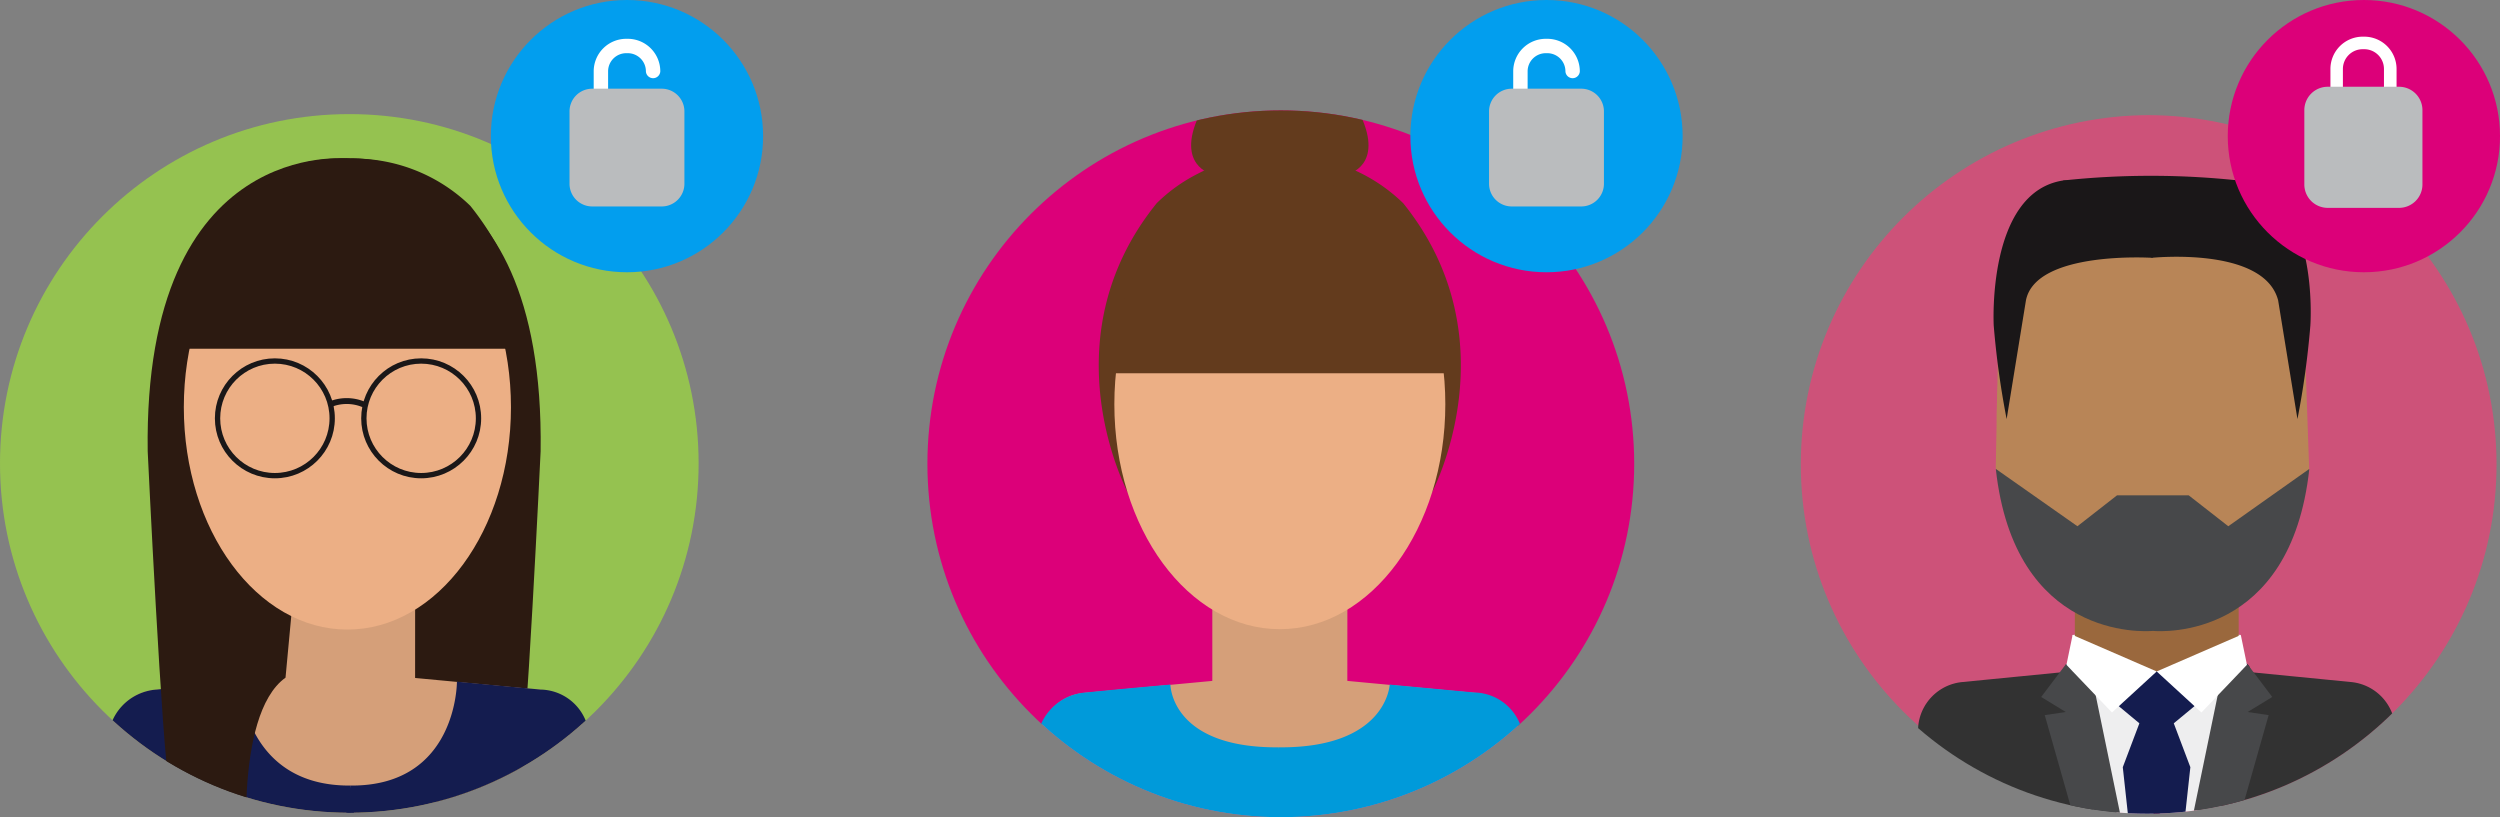
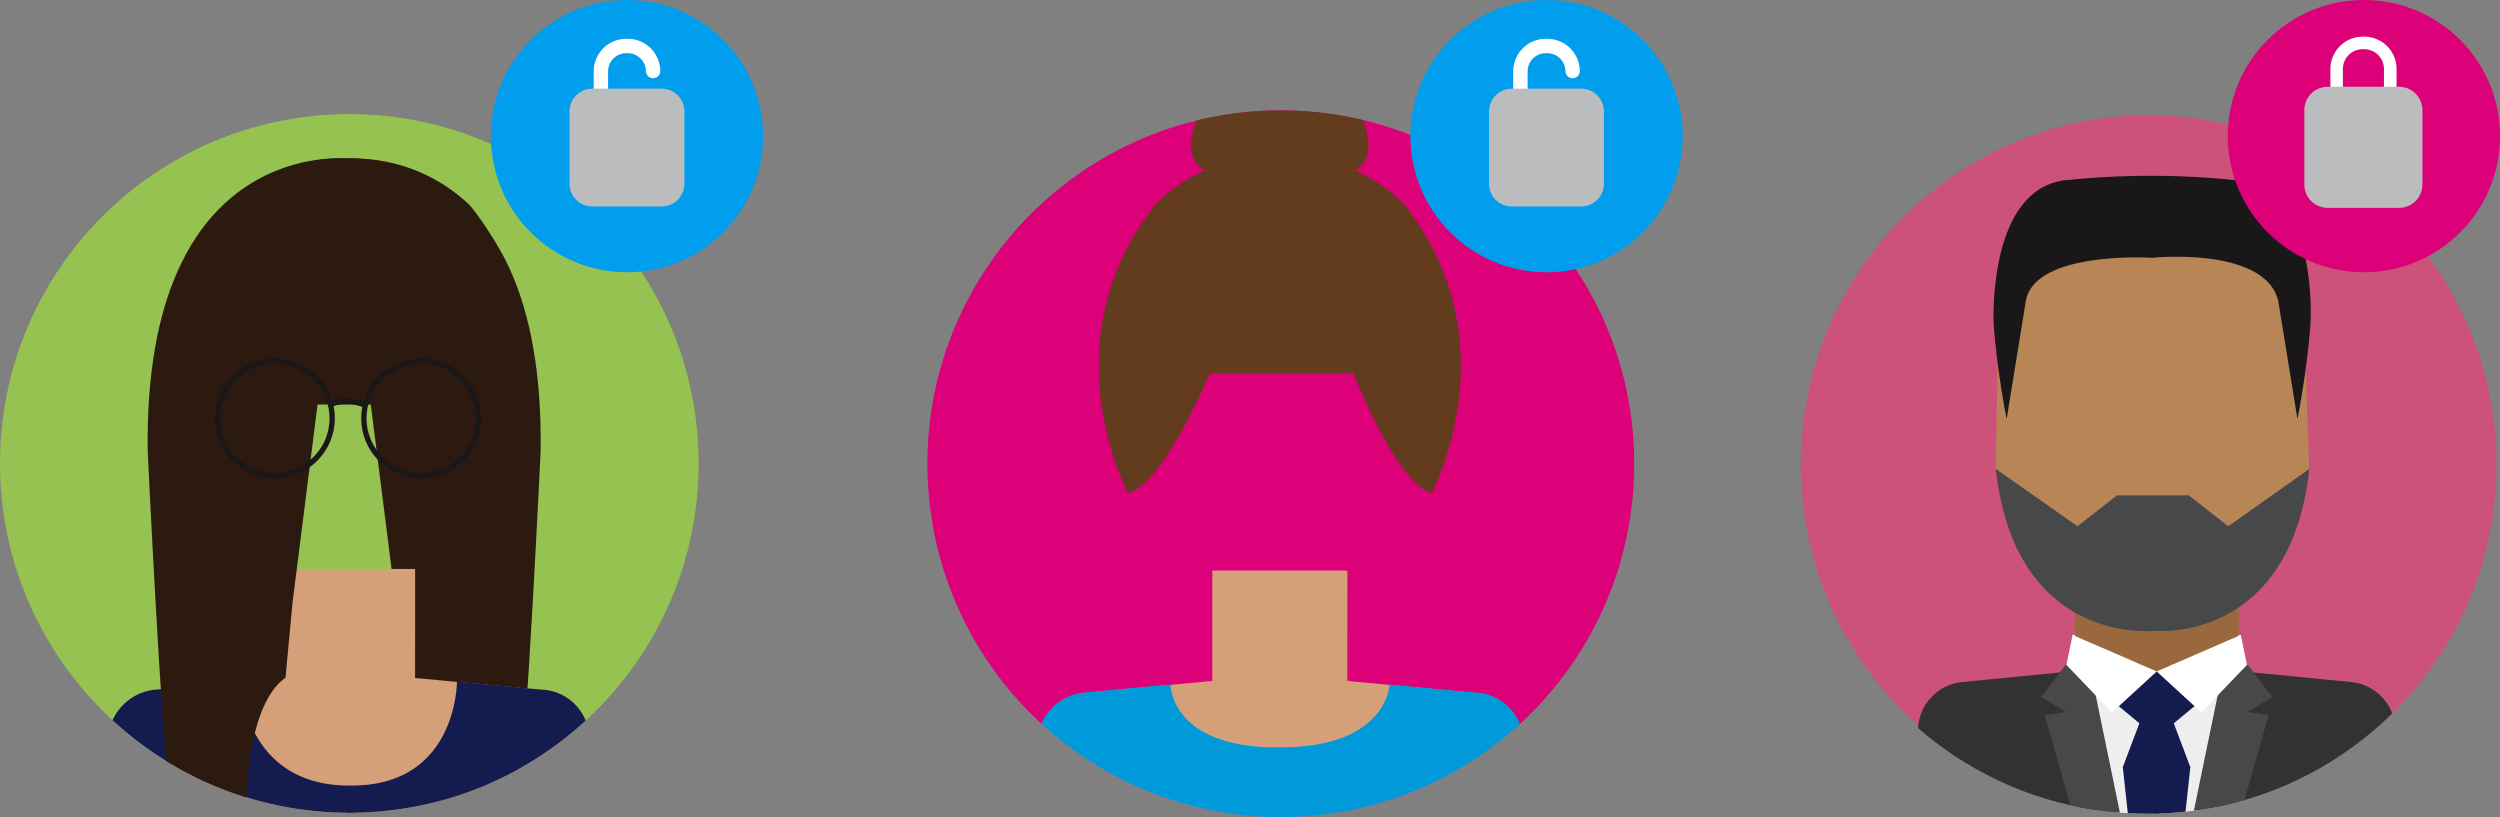
<svg xmlns="http://www.w3.org/2000/svg" width="160.36" height="52.418" viewBox="0 0 160.36 52.418">
  <rect x="0" y="0" width="160.36" height="52.418" fill="#808080" stroke="none" />
  <defs>
    <style>.a{fill:#95c250;}.b,.h,.i{fill:none;}.c{clip-path:url(#a);}.d{fill:#2c1a11;}.e{fill:#d59f79;}.f{fill:#141c4f;}.g{fill:#ecaf85;}.h,.i{stroke:#1a1718;stroke-miterlimit:10;}.h{stroke-width:0.341px;}.i{stroke-width:0.377px;}.j{clip-path:url(#b);}.k{fill:#cd5279;}.l{fill:#b88557;}.m{fill:#eeeeef;}.n{fill:#181934;}.o{fill:#9a683d;}.p{fill:#323232;}.q{fill:#47484a;}.r{fill:#fff;}.s{fill:#1a1718;}.t{clip-path:url(#c);}.u{fill:#dc0079;}.v{fill:#633b1d;}.w{fill:#009ada;}.x{fill:#029eee;}.y{fill:#babcbe;}</style>
    <clipPath id="a">
      <ellipse class="a" cx="22.406" cy="22.406" rx="22.406" ry="22.406" />
    </clipPath>
    <clipPath id="b">
      <ellipse class="b" cx="22.406" cy="22.406" rx="22.406" ry="22.406" />
    </clipPath>
    <clipPath id="c">
      <ellipse class="b" cx="22.668" cy="22.668" rx="22.668" ry="22.668" />
    </clipPath>
  </defs>
  <g transform="translate(-422.262 -1529.647)">
    <g transform="translate(422.262 1536.966)">
      <ellipse class="a" cx="22.406" cy="22.406" rx="22.406" ry="22.406" transform="translate(0 0)" />
      <g class="c" transform="translate(0 0)">
        <path class="d" d="M350.248,199.725s13.171-1.527,12.886,18.772c0,0-.926,19.44-1.393,21.442v5.575h-5.048s-.384-11.706-2.4-12.5l-.447-4.8Z" transform="translate(-328.456 -196.869)" />
        <path class="e" d="M354.809,227.99h-8.564v6.766c-.157,8.979,4.192,8.642,4.28,8.634.088.008,4.438.345,4.281-8.634h0Z" transform="translate(-328.18 -198.816)" />
        <path class="d" d="M357.815,202.752a10.728,10.728,0,0,0-7.806-3.026,10.171,10.171,0,0,0-5.23,1.168,10.347,10.347,0,0,0-2.587,1.859c-7.031,8.689-1.814,18.381-1.814,18.381,3.009-.9,7.038-11.638,8.841-17.5.3-.991.553-1.833.734-2.457a.521.521,0,0,0,.014.064c.047.165.529.194.585.383,1.488,5.048,5.743,18.512,9.068,19.515C359.619,221.134,364.81,211.441,357.815,202.752Z" transform="translate(-327.649 -196.87)" />
        <path class="d" d="M350.411,201.041v-.06c-.126.006-.249.015-.372.024-.123-.009-.246-.019-.372-.024v.06c-9.938,1.084-10.492,14.546-10.492,14.546H360.9S360.349,202.124,350.411,201.041Z" transform="translate(-327.694 -196.957)" />
        <path class="e" d="M345.666,235.476l-8.448.792a3.14,3.14,0,0,0-2.787,2.835l-.273,6.294v1.5h15.6v-7.629S345.425,238.936,345.666,235.476Z" transform="translate(-327.349 -199.331)" />
        <path class="e" d="M354.864,235.476l8.448.792A3.14,3.14,0,0,1,366.1,239.1l.273,6.294v1.5h-15.6v-7.629S355.1,238.936,354.864,235.476Z" transform="translate(-328.492 -199.331)" />
        <path class="f" d="M342.747,235.756s.215,6.718,7.074,6.664l.575,4.5H334.02l.248-7.2a3.348,3.348,0,0,1,3.109-3.457C340.8,235.918,342.747,235.756,342.747,235.756Z" transform="translate(-327.339 -199.35)" />
        <path class="f" d="M357.765,235.756s.032,6.718-6.827,6.664l-.69,4.5h16.244l-.248-7.2a3.184,3.184,0,0,0-3.109-3.457Z" transform="translate(-328.456 -199.35)" />
        <path class="d" d="M349.905,199.725S336.733,198.2,337.019,218.5c0,0,.927,19.44,1.393,21.442v5.575h5.048s-1.008-10.06,2.4-12.5l.448-4.8Z" transform="translate(-327.545 -196.869)" />
-         <ellipse class="g" cx="10.492" cy="14.263" rx="10.492" ry="14.263" transform="translate(11.791 4.538)" />
        <path class="d" d="M350.344,201.21v-.045c-.126,0-.249.011-.372.019s-.246-.014-.372-.019v.045c-9.938.805-10.492,10.812-10.492,10.812h21.728S360.282,202.015,350.344,201.21Z" transform="translate(-327.689 -196.97)" />
        <ellipse class="h" cx="3.677" cy="3.677" rx="3.677" ry="3.677" transform="translate(23.339 15.837)" />
        <ellipse class="h" cx="3.677" cy="3.677" rx="3.677" ry="3.677" transform="translate(13.954 15.837)" />
        <path class="i" d="M349.547,216.65a2.812,2.812,0,0,1,2.2,0" transform="translate(-328.408 -198.02)" />
        <ellipse class="b" cx="22.406" cy="22.406" rx="22.406" ry="22.406" transform="translate(-0.123)" />
      </g>
    </g>
    <g transform="translate(537.588 1537.031)">
      <g class="j" transform="translate(0 0)">
        <ellipse class="k" cx="22.406" cy="22.406" rx="22.406" ry="22.406" transform="translate(0.185)" />
        <path class="l" d="M361.6,326.928c0,7.631-4.5,13.817-10.056,13.817s-9.649-6.189-9.649-13.82,4.1-13.814,9.649-13.814S361.6,319.3,361.6,326.928Z" transform="translate(-329.141 -307.753)" />
        <path class="l" d="M362.63,330.744l-.275-7.95-1.526-5.325-2.693-2.68-6.211.5.6,3.967,2.549,13.382-1,1.806,4.066.994,2.693-2.424Z" transform="translate(-329.831 -307.869)" />
        <path class="l" d="M341.824,330.549l.157-7.95,1.526-5.325,2.693-2.68,6.211.5-.6,3.967-2.549,13.382,1,1.806-4.066.995-2.693-2.424Z" transform="translate(-329.136 -307.855)" />
        <path class="m" d="M347.119,343.148a59.054,59.054,0,0,1,10.79,0l-.787,1.371-2.768,2.1-4.577-.128-2.473-2.3Z" transform="translate(-329.5 -309.803)" />
-         <path class="n" d="M346.649,345.155a8.324,8.324,0,0,1,5.832,0s4.949-.866,5.833,0c1.09,1.066-3.446,1.928-3.446,1.928S346.649,348.462,346.649,345.155Z" transform="translate(-329.468 -309.923)" />
        <path class="o" d="M357.781,336.769H347.273v6.767c-.194,8.979,5.143,8.641,5.251,8.634s5.446.345,5.252-8.634h.006Z" transform="translate(-329.51 -309.382)" />
        <path class="m" d="M353.276,361.945l-.364-16.011,4.732-1.139,1.059,1.277S356.284,362,353.276,361.945Z" transform="translate(-329.899 -309.934)" />
        <path class="m" d="M352.121,361.945l.363-16.011-4.731-1.139-1.06,1.277S349.113,362,352.121,361.945Z" transform="translate(-329.471 -309.934)" />
        <path class="f" d="M355.448,347.648l-.4-1.419-2.342-.55-2.342.55-.4,1.419,1.635,1.358-1.064,2.816,1.355,12.423.812-1.2.812,1.2,1.355-12.423-1.064-2.816Z" transform="translate(-329.697 -309.995)" />
        <path class="p" d="M347.3,345.565l-8.049.791a3.141,3.141,0,0,0-2.787,2.835l-.273,6.295v1.5l14.961,6.772S348.059,349.769,347.3,345.565Z" transform="translate(-328.748 -309.987)" />
        <path class="q" d="M346.532,345.193l-1.578,2.091,1.578.964-1.348.2,4.243,14.943,2.514.691-3.513-17.017Z" transform="translate(-329.351 -309.961)" />
        <path class="p" d="M357.417,345.565l8.049.791a3.141,3.141,0,0,1,2.787,2.835l.273,6.295v1.5l-14.961,6.772S356.66,349.769,357.417,345.565Z" transform="translate(-329.944 -309.987)" />
        <path class="q" d="M358.776,345.193l1.578,2.091-1.578.964,1.348.2-4.243,14.943-2.515.691,3.513-17.017Z" transform="translate(-329.93 -309.961)" />
        <path class="r" d="M347.09,343.167l5.395,2.341-2.869,2.632-2.922-3.055Z" transform="translate(-329.471 -309.822)" />
        <path class="r" d="M358.307,343.167l-5.395,2.341,2.869,2.632,2.922-3.055Z" transform="translate(-329.899 -309.822)" />
-         <ellipse class="b" cx="22.406" cy="22.406" rx="22.406" ry="22.406" transform="translate(0.185)" />
        <path class="q" d="M356.741,335.406l-2.538-1.982h-4.6l-2.538,1.982-5.236-3.678c1.194,10.943,9.48,10.442,10.076,10.392.593.05,8.841.551,10.034-10.392Z" transform="translate(-329.136 -309.035)" />
        <path class="s" d="M351.873,311.86v4.959s-7.483-.486-8.121,2.728l-1.238,7.613a54.946,54.946,0,0,1-.829-6s-.457-8.525,4.43-9.3C346.115,311.86,350.613,311.751,351.873,311.86Z" transform="translate(-329.126 -307.664)" />
        <path class="s" d="M352.558,311.86v4.959s7.216-.754,8.12,2.728l1.239,7.613a54.821,54.821,0,0,0,.828-6s.62-8.472-4.429-9.3C358.316,311.86,353.817,311.751,352.558,311.86Z" transform="translate(-329.875 -307.664)" />
        <path class="s" d="M358.113,311.884a52.82,52.82,0,0,0-11.67-.041c.192.183,2.957,1.4,2.957,1.4h6.826Z" transform="translate(-329.454 -307.647)" />
      </g>
    </g>
    <g transform="translate(481.75 1536.729)">
      <g class="t" transform="translate(0 0)">
        <ellipse class="u" cx="22.668" cy="22.668" rx="22.668" ry="22.668" />
        <path class="e" d="M355.339,284.023h-8.665v6.845c-.159,9.084,4.241,8.743,4.33,8.734.088.008,4.489.349,4.33-8.734h0Z" transform="translate(-328.399 -254.509)" />
        <path class="v" d="M358.379,258.491a10.852,10.852,0,0,0-7.9-3.062,10.291,10.291,0,0,0-5.291,1.182,10.451,10.451,0,0,0-2.618,1.88c-7.113,8.79-1.835,18.6-1.835,18.6,3.044-.914,7.121-11.774,8.945-17.709.308-1,.56-1.854.742-2.485,0,.021.008.043.015.064.048.167.535.2.591.387,1.506,5.107,5.811,18.728,9.174,19.743C360.2,277.087,365.456,267.281,358.379,258.491Z" transform="translate(-327.861 -252.54)" />
-         <ellipse class="g" cx="10.615" cy="14.429" rx="10.615" ry="14.429" transform="translate(11.991 4.418)" />
        <path class="v" d="M350.889,256.751V256.7c-.128,0-.252.013-.376.021-.125-.008-.25-.017-.376-.021v.052c-10.055.949-10.614,12.738-10.614,12.738H361.5S360.943,257.7,350.889,256.751Z" transform="translate(-327.907 -252.628)" />
        <path class="v" d="M356.1,252.626h-.015c-.193-.564-2.438-1.009-5.182-1.009s-4.99.445-5.182,1.009h-.015c-1.461,3.17.8,3.723.8,3.723h8.8S357.562,255.8,356.1,252.626Z" transform="translate(-328.299 -252.278)" />
        <g transform="translate(6.889 36.566)">
          <path class="e" d="M346.09,291.6l-8.546.8a3.177,3.177,0,0,0-2.82,2.867l-.277,6.368v1.518h15.779v-7.718S345.846,295.1,346.09,291.6Z" transform="translate(-334.447 -291.596)" />
          <path class="e" d="M355.393,291.6l8.546.8a3.177,3.177,0,0,1,2.82,2.867l.277,6.368v1.518H351.258v-7.718S355.638,295.1,355.393,291.6Z" transform="translate(-335.604 -291.596)" />
        </g>
        <path class="w" d="M343.136,291.88s.01,4.079,6.949,4.024l.788,7.267H334.307l.25-7.285a3.387,3.387,0,0,1,3.146-3.5C341.163,292.044,343.136,291.88,343.136,291.88Z" transform="translate(-327.548 -255.049)" />
        <path class="w" d="M358.33,291.88s-.175,4.079-7.114,4.024l-.492,7.267h16.434l-.25-7.285a3.221,3.221,0,0,0-3.146-3.5Z" transform="translate(-328.678 -255.049)" />
      </g>
    </g>
    <g transform="translate(453.747 1529.647)">
      <g transform="translate(0 0)">
        <ellipse class="x" cx="8.732" cy="8.732" rx="8.732" ry="8.732" transform="translate(0)" />
      </g>
      <g transform="translate(6.597 2.489)">
        <path class="r" d="M922.062,431.955a.462.462,0,0,1-.462-.462v-1.721a2.088,2.088,0,0,1,2.086-2.086h.1a2.088,2.088,0,0,1,2.086,2.086.462.462,0,0,1-.923,0,1.164,1.164,0,0,0-1.163-1.163h-.1a1.164,1.164,0,0,0-1.162,1.163v1.721A.462.462,0,0,1,922.062,431.955Z" transform="translate(-921.6 -427.686)" />
      </g>
      <path class="y" d="M899.624,485.265H895.15a1.457,1.457,0,0,0-1.448,1.457v4.64a1.457,1.457,0,0,0,1.448,1.457h4.474a1.457,1.457,0,0,0,1.448-1.457v-4.64A1.457,1.457,0,0,0,899.624,485.265Z" transform="translate(-888.656 -479.576)" />
    </g>
    <g transform="translate(512.729 1529.647)">
      <g transform="translate(0 0)">
        <ellipse class="x" cx="8.732" cy="8.732" rx="8.732" ry="8.732" transform="translate(0)" />
      </g>
      <g transform="translate(6.597 2.489)">
        <path class="r" d="M922.062,431.955a.462.462,0,0,1-.462-.462v-1.721a2.088,2.088,0,0,1,2.086-2.086h.1a2.088,2.088,0,0,1,2.086,2.086.462.462,0,0,1-.923,0,1.164,1.164,0,0,0-1.163-1.163h-.1a1.164,1.164,0,0,0-1.162,1.163v1.721A.462.462,0,0,1,922.062,431.955Z" transform="translate(-921.6 -427.686)" />
      </g>
      <path class="y" d="M899.624,485.265H895.15a1.457,1.457,0,0,0-1.448,1.457v4.64a1.457,1.457,0,0,0,1.448,1.457h4.474a1.457,1.457,0,0,0,1.448-1.457v-4.64A1.457,1.457,0,0,0,899.624,485.265Z" transform="translate(-888.656 -479.576)" />
    </g>
    <g transform="translate(565.159 1529.647)">
      <g transform="translate(0 0)">
        <ellipse class="u" cx="8.732" cy="8.732" rx="8.732" ry="8.732" transform="translate(0)" />
      </g>
      <g transform="translate(4.915 2.349)">
        <g transform="translate(1.666)">
          <path class="r" d="M3860.757,2135.847a.4.4,0,0,1-.4-.4v-1.768a1.268,1.268,0,0,0-1.267-1.267h-.1a1.268,1.268,0,0,0-1.267,1.267v1.768a.4.4,0,1,1-.8,0v-1.768a2.074,2.074,0,0,1,2.071-2.071h.1a2.074,2.074,0,0,1,2.071,2.071v1.768A.4.4,0,0,1,3860.757,2135.847Z" transform="translate(-3856.918 -2131.605)" />
        </g>
        <path class="y" d="M3847.206,2162.111h-4.6a1.5,1.5,0,0,0-1.488,1.5v4.768a1.5,1.5,0,0,0,1.488,1.5h4.6a1.5,1.5,0,0,0,1.488-1.5v-4.768A1.5,1.5,0,0,0,3847.206,2162.111Z" transform="translate(-3841.121 -2158.895)" />
      </g>
    </g>
  </g>
</svg>